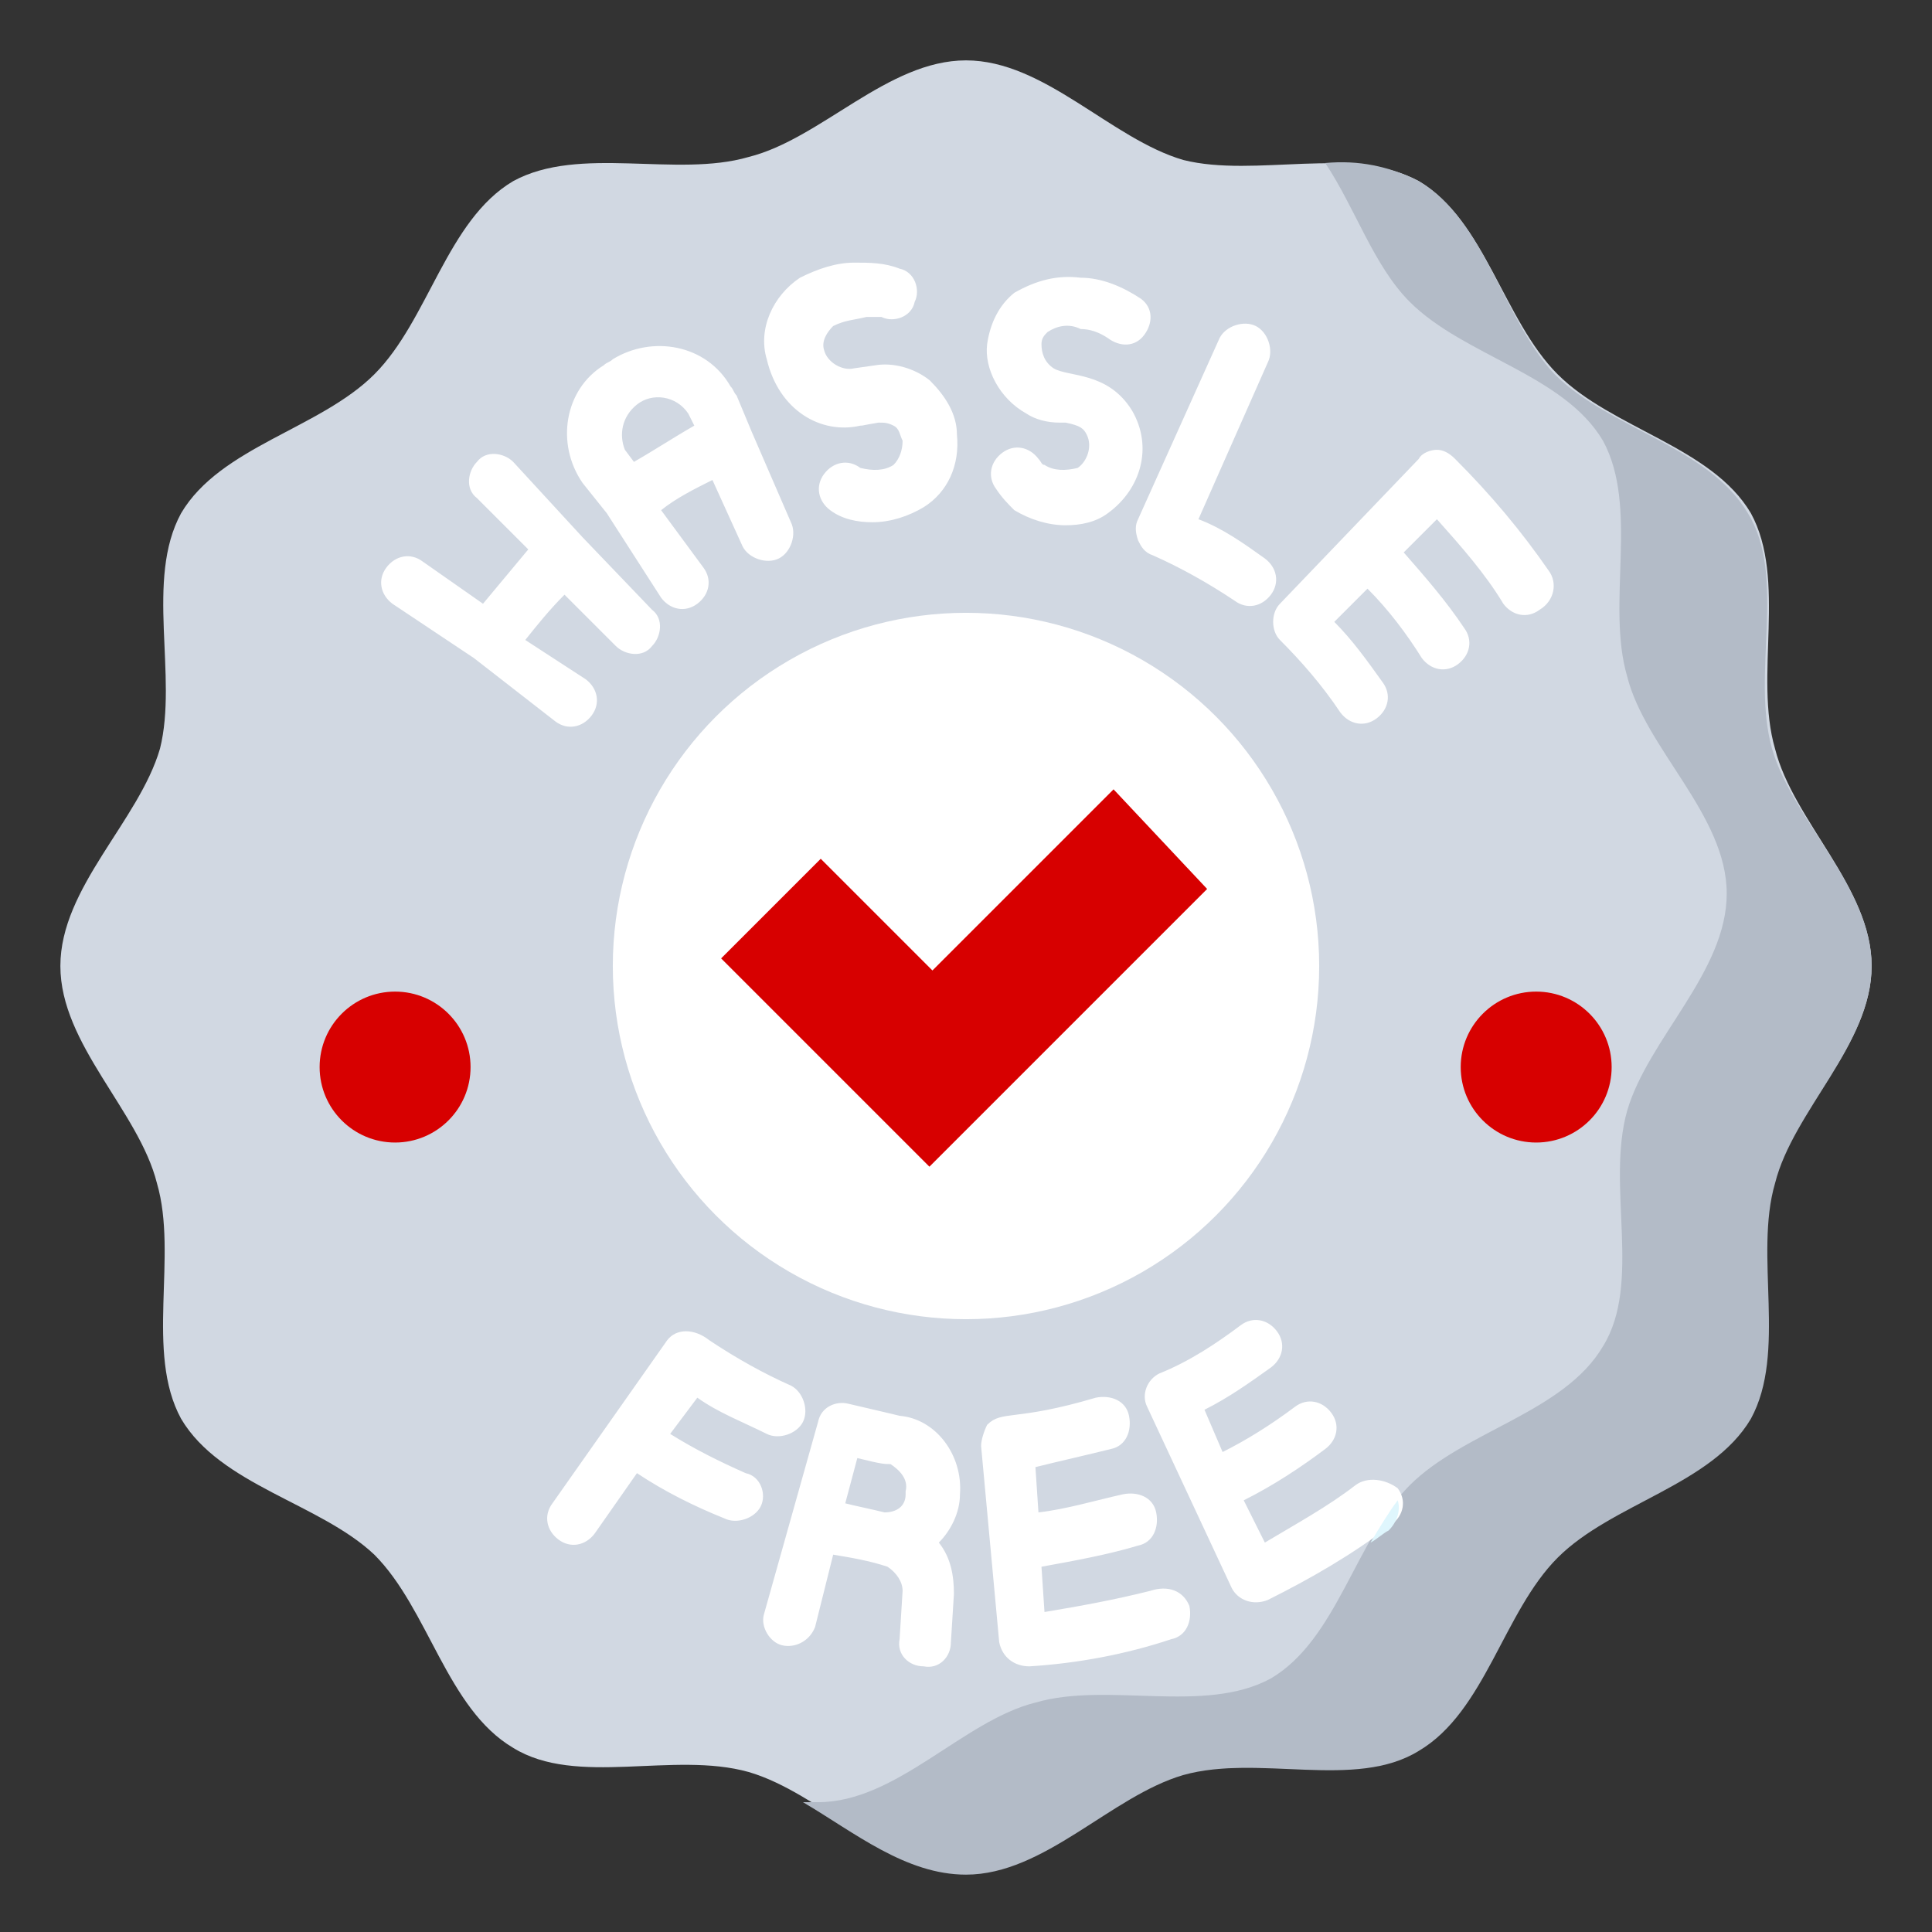
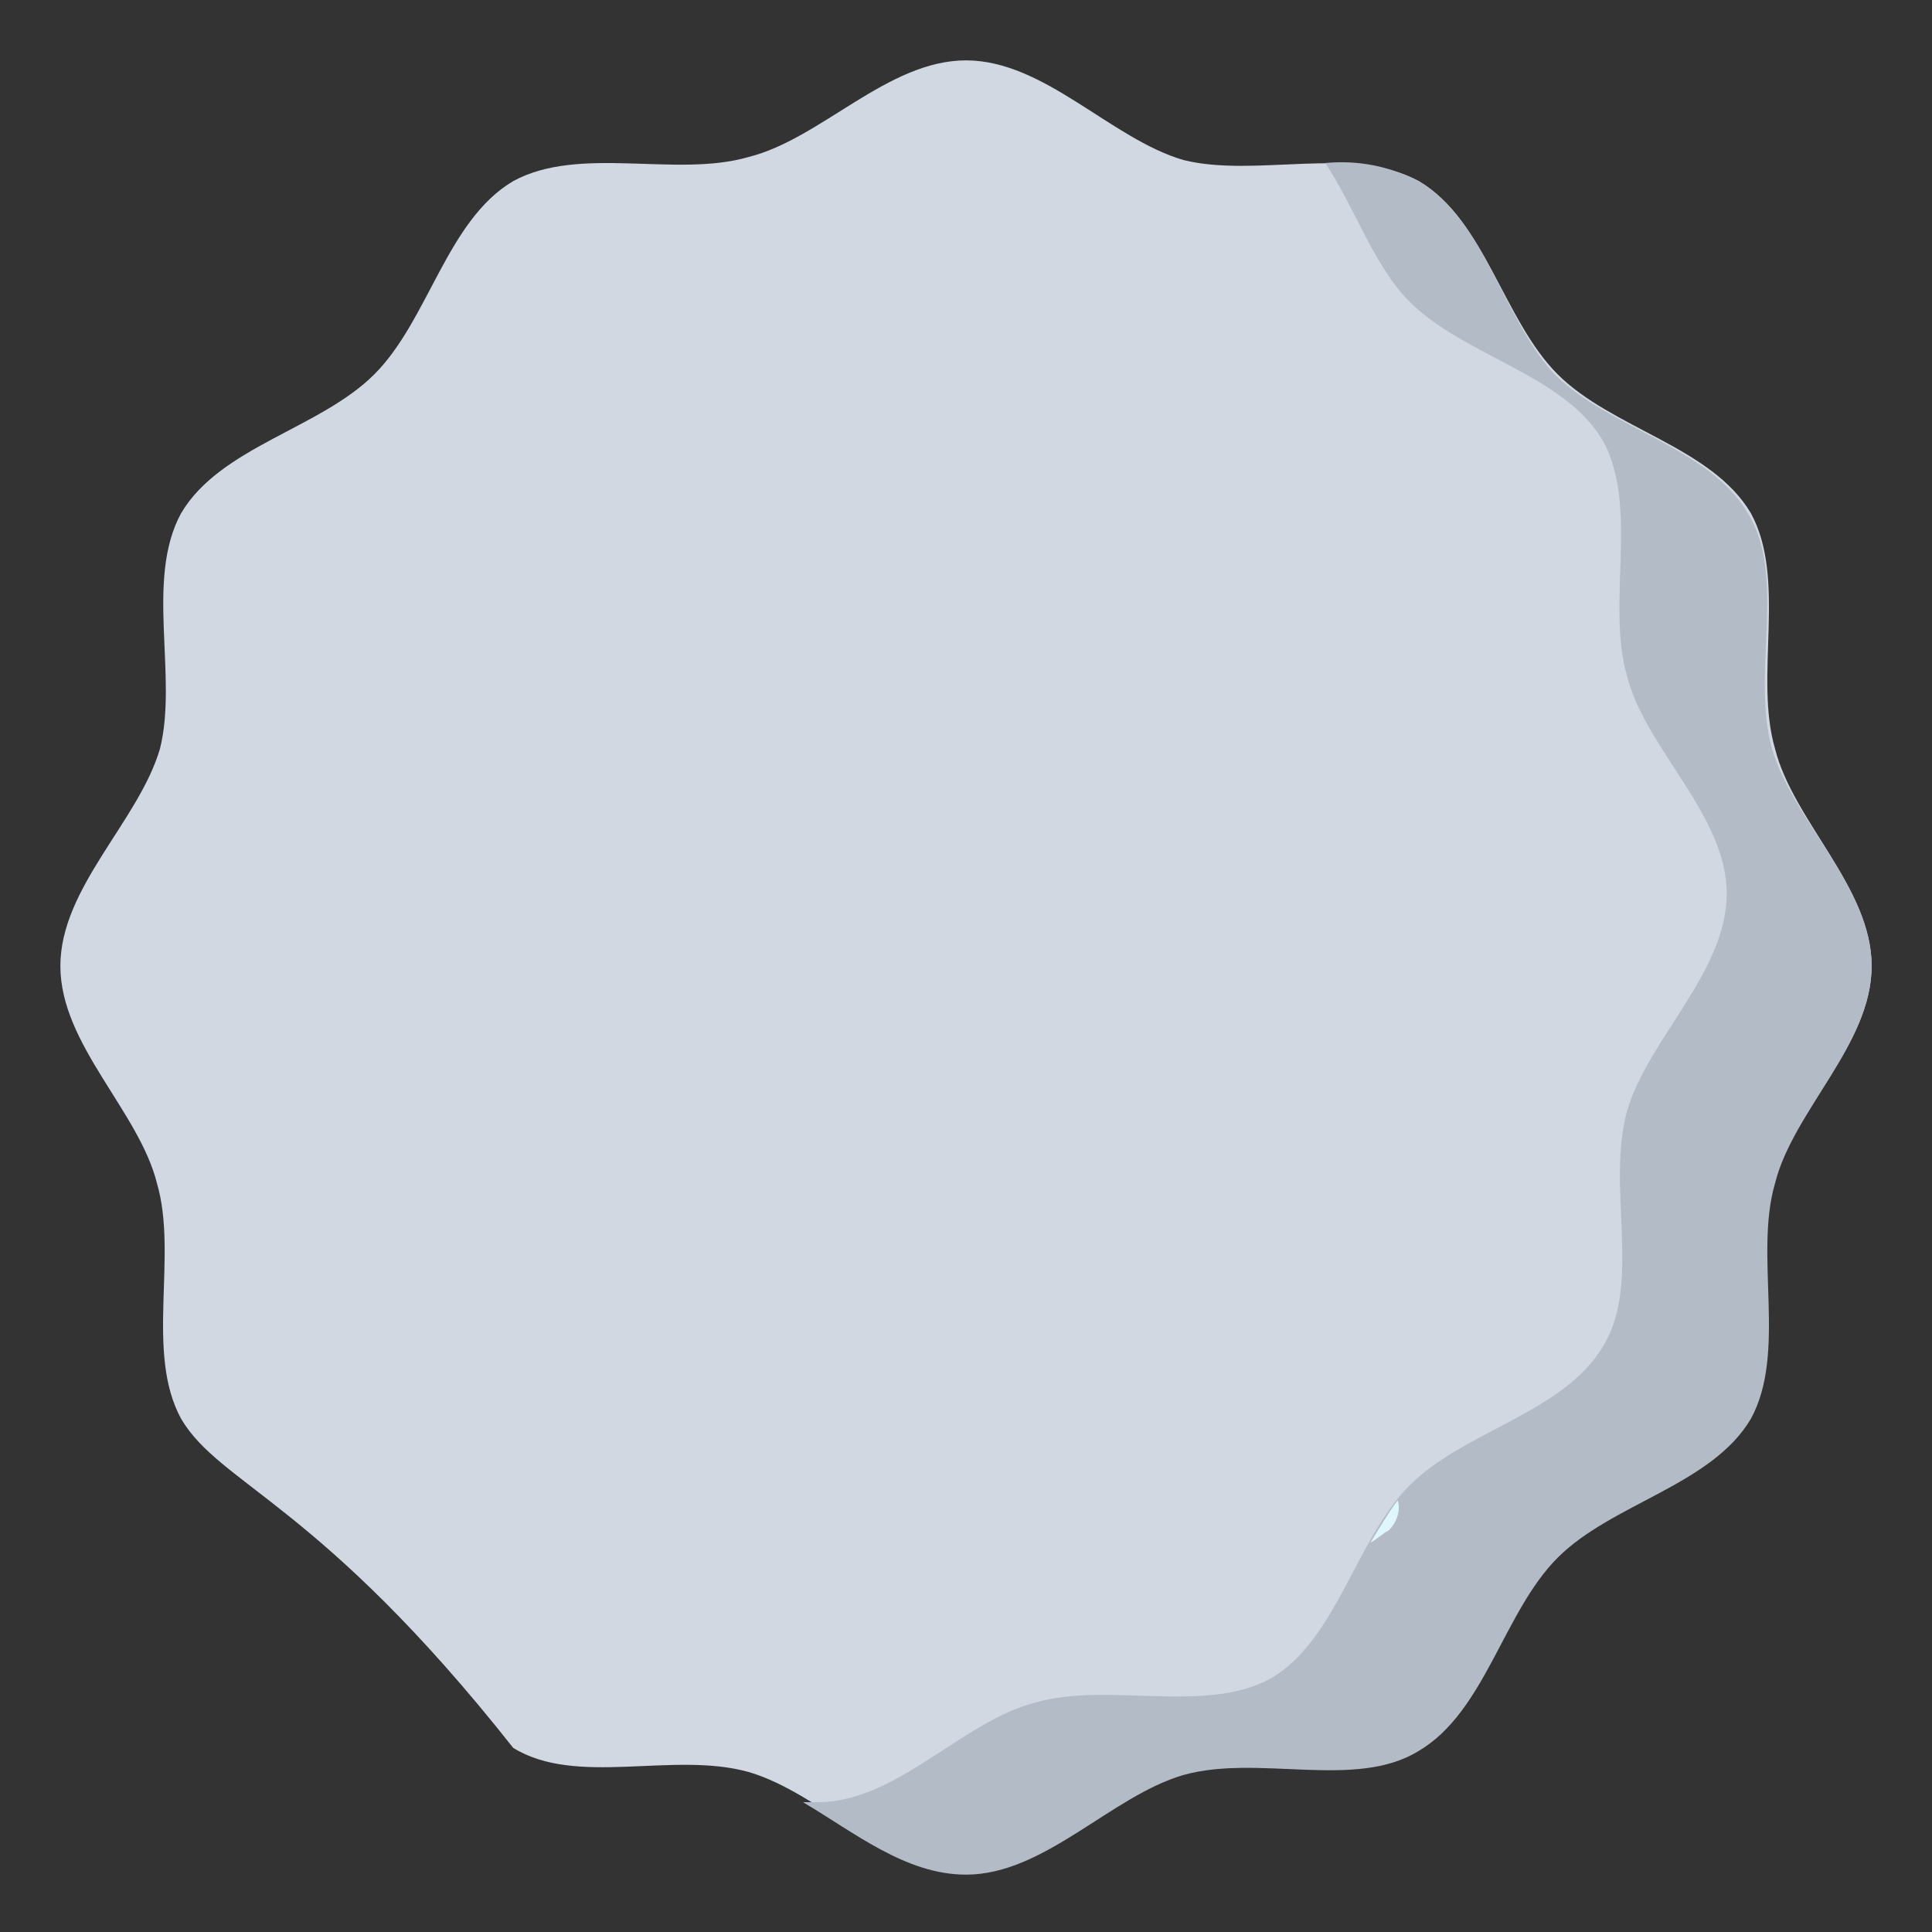
<svg xmlns="http://www.w3.org/2000/svg" version="1.1" id="Group_5651" x="0px" y="0px" width="64px" height="64px" viewBox="0 0 64 64" style="enable-background:new 0 0 64 64;" xml:space="preserve">
  <rect x="0" y="0" width="64" height="64" fill="#333333" stroke="none" />
  <style type="text/css">
	.st0{fill:#D1D8E2;}
	.st1{fill:#B3BBC7;}
	.st2{fill:#FFFFFF;}
	.st3{fill:#D70000;}
	.st4{fill:#DFF6FD;}
</style>
-   <path id="Path_11513" class="st0" d="M62,32c0,2.6-2.6,4.8-3.3,7.2c-0.7,2.5,0.5,5.7-0.8,7.8c-1.3,2.2-4.6,2.8-6.4,4.6  c-1.8,1.8-2.4,5.1-4.6,6.4c-2.2,1.2-5.4,0.1-7.8,0.8C36.8,59.4,34.6,62,32,62s-4.8-2.6-7.2-3.3c-2.5-0.7-5.7,0.5-7.8-0.8  c-2.2-1.3-2.8-4.6-4.6-6.4C10.6,49.8,7.3,49.2,6,47c-1.2-2.2-0.1-5.4-0.8-7.8C4.6,36.8,2,34.6,2,32s2.6-4.8,3.3-7.2  C5.9,22.4,4.8,19.2,6,17c1.3-2.2,4.6-2.8,6.4-4.6S14.8,7.3,17,6c2.2-1.2,5.4-0.1,7.8-0.8C27.2,4.6,29.4,2,32,2s4.8,2.6,7.2,3.3  C41.6,5.9,44.8,4.8,47,6c2.2,1.3,2.8,4.6,4.6,6.4s5.1,2.4,6.4,4.6c1.2,2.2,0.1,5.4,0.8,7.8C59.4,27.2,62,29.4,62,32z" />
+   <path id="Path_11513" class="st0" d="M62,32c0,2.6-2.6,4.8-3.3,7.2c-0.7,2.5,0.5,5.7-0.8,7.8c-1.3,2.2-4.6,2.8-6.4,4.6  c-1.8,1.8-2.4,5.1-4.6,6.4c-2.2,1.2-5.4,0.1-7.8,0.8C36.8,59.4,34.6,62,32,62s-4.8-2.6-7.2-3.3c-2.5-0.7-5.7,0.5-7.8-0.8  C10.6,49.8,7.3,49.2,6,47c-1.2-2.2-0.1-5.4-0.8-7.8C4.6,36.8,2,34.6,2,32s2.6-4.8,3.3-7.2  C5.9,22.4,4.8,19.2,6,17c1.3-2.2,4.6-2.8,6.4-4.6S14.8,7.3,17,6c2.2-1.2,5.4-0.1,7.8-0.8C27.2,4.6,29.4,2,32,2s4.8,2.6,7.2,3.3  C41.6,5.9,44.8,4.8,47,6c2.2,1.3,2.8,4.6,4.6,6.4s5.1,2.4,6.4,4.6c1.2,2.2,0.1,5.4,0.8,7.8C59.4,27.2,62,29.4,62,32z" />
  <path id="Path_11514" class="st1" d="M62,32c0-2.6-2.6-4.8-3.3-7.2c-0.7-2.5,0.5-5.7-0.8-7.8c-1.3-2.2-4.6-2.8-6.4-4.6  C49.8,10.6,49.2,7.3,47,6c-1-0.5-2-0.7-3.1-0.6c1,1.5,1.6,3.4,2.8,4.6c1.8,1.8,5.1,2.4,6.4,4.6c1.2,2.2,0.1,5.4,0.8,7.8  c0.6,2.4,3.3,4.6,3.3,7.2s-2.6,4.8-3.3,7.2c-0.7,2.5,0.5,5.7-0.8,7.8c-1.3,2.2-4.6,2.8-6.4,4.6s-2.4,5.1-4.6,6.4  c-2.2,1.2-5.4,0.1-7.8,0.8c-2.4,0.6-4.6,3.3-7.2,3.3c-0.2,0-0.4,0-0.5,0c1.7,1,3.4,2.4,5.4,2.4c2.6,0,4.8-2.6,7.2-3.3  c2.5-0.7,5.7,0.5,7.8-0.8c2.2-1.3,2.8-4.6,4.6-6.4c1.8-1.8,5.1-2.4,6.4-4.6c1.2-2.2,0.1-5.4,0.8-7.8C59.4,36.8,62,34.6,62,32z" />
-   <circle id="Ellipse_7" class="st2" cx="32" cy="32" r="11.7" />
  <g id="Group_5650" transform="translate(10.188 28.548)">
-     <path id="Path_11515" class="st3" d="M26.7-2.4l-6,6L17-0.1l-3.3,3.3l6.9,6.9l9.2-9.2L26.7-2.4z" />
-     <circle id="Ellipse_8" class="st3" cx="2.9" cy="6.8" r="2.5" />
-     <circle id="Ellipse_9" class="st3" cx="40.7" cy="6.8" r="2.5" />
-   </g>
-   <path id="Path_11516" class="st2" d="M39.4,53.2c0.1,0.5-0.1,1-0.6,1.1c0,0,0,0,0,0c-1.5,0.5-3.1,0.8-4.7,0.9c-0.5,0-0.9-0.3-1-0.8  l-0.6-6.5c0-0.2,0.1-0.5,0.2-0.7c0.5-0.5,0.9-0.1,3.6-0.9c0.5-0.1,1,0.1,1.1,0.6c0.1,0.5-0.1,1-0.6,1.1c-0.8,0.2-1.7,0.4-2.5,0.6  l0.1,1.5c0.9-0.1,1.9-0.4,2.8-0.6c0.5-0.1,1,0.1,1.1,0.6c0.1,0.5-0.1,1-0.6,1.1c-1,0.3-2.1,0.5-3.2,0.7l0.1,1.5  c1.2-0.2,2.3-0.4,3.5-0.7C38.7,52.5,39.2,52.7,39.4,53.2z M44.9,49.2c-0.9,0.7-2,1.3-3,1.9l-0.7-1.4c1-0.5,1.9-1.1,2.7-1.7  c0.4-0.3,0.5-0.8,0.2-1.2c-0.3-0.4-0.8-0.5-1.2-0.2c-0.8,0.6-1.6,1.1-2.4,1.5l-0.6-1.4c0.8-0.4,1.5-0.9,2.2-1.4  c0.4-0.3,0.5-0.8,0.2-1.2c-0.3-0.4-0.8-0.5-1.2-0.2l0,0c-0.8,0.6-1.7,1.2-2.7,1.6c-0.4,0.2-0.6,0.7-0.4,1.1l1.4,3l1.4,3  c0.2,0.4,0.7,0.6,1.2,0.4c0,0,0,0,0,0c1.4-0.7,2.8-1.5,4.1-2.5c0.4-0.3,0.5-0.8,0.2-1.2C45.9,49,45.3,48.9,44.9,49.2L44.9,49.2z   M24.7,48.8c-0.9-0.4-1.7-0.8-2.5-1.3l0.9-1.2c0.7,0.5,1.5,0.8,2.3,1.2c0.4,0.2,1,0,1.2-0.4c0.2-0.4,0-1-0.4-1.2  c-0.9-0.4-1.8-0.9-2.7-1.5C23,44,22.4,44,22.1,44.4l-3.8,5.4c-0.3,0.4-0.2,0.9,0.2,1.2c0.4,0.3,0.9,0.2,1.2-0.2l1.4-2  c0.9,0.6,1.9,1.1,2.9,1.5c0.4,0.2,1,0,1.2-0.4C25.4,49.5,25.2,48.9,24.7,48.8L24.7,48.8z M31.8,49.5c0,0.6-0.3,1.2-0.7,1.6  c0.4,0.5,0.5,1.1,0.5,1.7l-0.1,1.6c0,0.5-0.4,0.9-0.9,0.8c-0.5,0-0.9-0.4-0.8-0.9l0,0l0.1-1.6c0-0.3-0.2-0.6-0.5-0.8  c-0.6-0.2-1.2-0.3-1.8-0.4L27,53.9c-0.2,0.5-0.7,0.7-1.1,0.6c-0.4-0.1-0.7-0.6-0.6-1l0.9-3.2l0,0l0.9-3.2c0.1-0.5,0.6-0.7,1-0.6  c1.3,0.3,1.7,0.4,1.7,0.4C31,47,31.9,48.2,31.8,49.5L31.8,49.5z M28,49.8c0.4,0.1,0.9,0.2,1.3,0.3h0c0.4,0,0.7-0.2,0.7-0.6  c0,0,0-0.1,0-0.1c0.1-0.4-0.2-0.7-0.5-0.9l0,0l0,0c-0.2,0-0.3,0-1.1-0.2L28,49.8z M19.3,16c-0.9-1.3-0.6-3.1,0.7-3.9  c0.1-0.1,0.2-0.1,0.3-0.2l0,0c1.3-0.8,3.1-0.5,3.9,0.9c0.1,0.1,0.1,0.2,0.2,0.3l0.5,1.2l0,0l1.3,3c0.2,0.4,0,1-0.4,1.2  c-0.4,0.2-1,0-1.2-0.4l0,0l-1-2.2c-0.6,0.3-1.2,0.6-1.7,1l1.4,1.9c0.3,0.4,0.2,0.9-0.2,1.2c-0.4,0.3-0.9,0.2-1.2-0.2l0,0L20.1,17  l0,0L19.3,16z M20.7,14.9l0.3,0.4c0.7-0.4,1.3-0.8,2-1.2l-0.2-0.4c-0.4-0.6-1.2-0.7-1.7-0.3C20.6,13.8,20.5,14.4,20.7,14.9  L20.7,14.9z M51.3,18.9c-0.9-1.3-1.9-2.5-3.1-3.7c-0.2-0.2-0.4-0.3-0.6-0.3c-0.2,0-0.5,0.1-0.6,0.3L42.4,20c-0.3,0.3-0.3,0.9,0,1.2  c0.7,0.7,1.4,1.5,2,2.4c0.3,0.4,0.8,0.5,1.2,0.2c0.4-0.3,0.5-0.8,0.2-1.2c-0.5-0.7-1-1.4-1.6-2l1.1-1.1c0.7,0.7,1.3,1.5,1.8,2.3  c0.3,0.4,0.8,0.5,1.2,0.2c0.4-0.3,0.5-0.8,0.2-1.2l0,0c-0.6-0.9-1.3-1.7-2-2.5l1.1-1.1c0.8,0.9,1.6,1.8,2.2,2.8  c0.3,0.4,0.8,0.5,1.2,0.2C51.5,19.9,51.6,19.3,51.3,18.9L51.3,18.9z M18.4,23.9c0.4,0.3,0.9,0.2,1.2-0.2c0.3-0.4,0.2-0.9-0.2-1.2  l-2-1.3c0.4-0.5,0.8-1,1.3-1.5l1.7,1.7c0.3,0.3,0.9,0.4,1.2,0c0.3-0.3,0.4-0.9,0-1.2l0,0l-2.3-2.4l0,0L17,15.3  c-0.3-0.3-0.9-0.4-1.2,0c-0.3,0.3-0.4,0.9,0,1.2l1.7,1.7c-0.5,0.6-1,1.2-1.5,1.8l-2-1.4c-0.4-0.3-0.9-0.2-1.2,0.2  c-0.3,0.4-0.2,0.9,0.2,1.2l0,0l2.7,1.8h0L18.4,23.9z M37.7,17.9c0.1,0.2,0.2,0.4,0.5,0.5c0.9,0.4,1.8,0.9,2.7,1.5  c0.4,0.3,0.9,0.2,1.2-0.2s0.2-0.9-0.2-1.2l0,0c-0.7-0.5-1.4-1-2.2-1.3l2.3-5.2c0.2-0.4,0-1-0.4-1.2c-0.4-0.2-1,0-1.2,0.4l0,0l-2.7,6  C37.6,17.4,37.6,17.6,37.7,17.9L37.7,17.9z M28.5,14.1c0.1,0,0,0,0.6-0.1c0.2,0,0.3,0,0.5,0.1c0.2,0.1,0.2,0.3,0.3,0.5  c0,0.3-0.1,0.6-0.3,0.8l0,0c-0.3,0.2-0.7,0.2-1.1,0.1c-0.4-0.3-0.9-0.2-1.2,0.2s-0.2,0.9,0.2,1.2l0,0c0.4,0.3,0.9,0.4,1.4,0.4  c0.6,0,1.2-0.2,1.7-0.5c0.8-0.5,1.2-1.4,1.1-2.4c0-0.7-0.4-1.3-0.9-1.8c-0.5-0.4-1.2-0.6-1.8-0.5l-0.7,0.1c-0.4,0.1-0.9-0.2-1-0.6  c-0.1-0.3,0.1-0.6,0.3-0.8c0.4-0.2,0.7-0.2,1.1-0.3c0.2,0,0.4,0,0.5,0c0.4,0.2,1,0,1.1-0.5c0.2-0.4,0-1-0.5-1.1l0,0  c-0.5-0.2-1-0.2-1.5-0.2c-0.6,0-1.2,0.2-1.8,0.5l0,0c-0.9,0.6-1.4,1.7-1.1,2.7C25.8,13.6,27.2,14.4,28.5,14.1L28.5,14.1z M34,13.7  c0.3,0.2,0.7,0.3,1.1,0.3c0,0,0.1,0,0.2,0c0.5,0.1,0.6,0.2,0.7,0.4c0.2,0.4,0,0.9-0.3,1.1c-0.4,0.1-0.8,0.1-1.1-0.1  c-0.1,0-0.1-0.1-0.2-0.2c-0.3-0.4-0.8-0.5-1.2-0.2s-0.5,0.8-0.2,1.2c0.2,0.3,0.4,0.5,0.6,0.7c0.5,0.3,1.1,0.5,1.7,0.5  c0.5,0,1-0.1,1.4-0.4c1.1-0.8,1.5-2.2,0.8-3.4c-0.8-1.3-2.1-1.1-2.6-1.4c-0.3-0.2-0.4-0.5-0.4-0.8c0-0.2,0.1-0.3,0.2-0.4  c0.3-0.2,0.7-0.3,1.1-0.1c0.3,0,0.6,0.1,0.9,0.3c0.4,0.3,0.9,0.3,1.2-0.1c0.3-0.4,0.3-0.9-0.1-1.2l0,0c-0.6-0.4-1.3-0.7-2-0.7  c-0.8-0.1-1.5,0.1-2.2,0.5c-0.5,0.4-0.8,1-0.9,1.7C32.6,12.2,33.1,13.2,34,13.7L34,13.7z" />
+     </g>
  <path id="Path_11517" class="st4" d="M46.3,49.7c-0.3,0.4-0.6,0.9-0.9,1.4c0.2-0.1,0.4-0.3,0.6-0.4C46.3,50.4,46.4,50,46.3,49.7z" />
</svg>